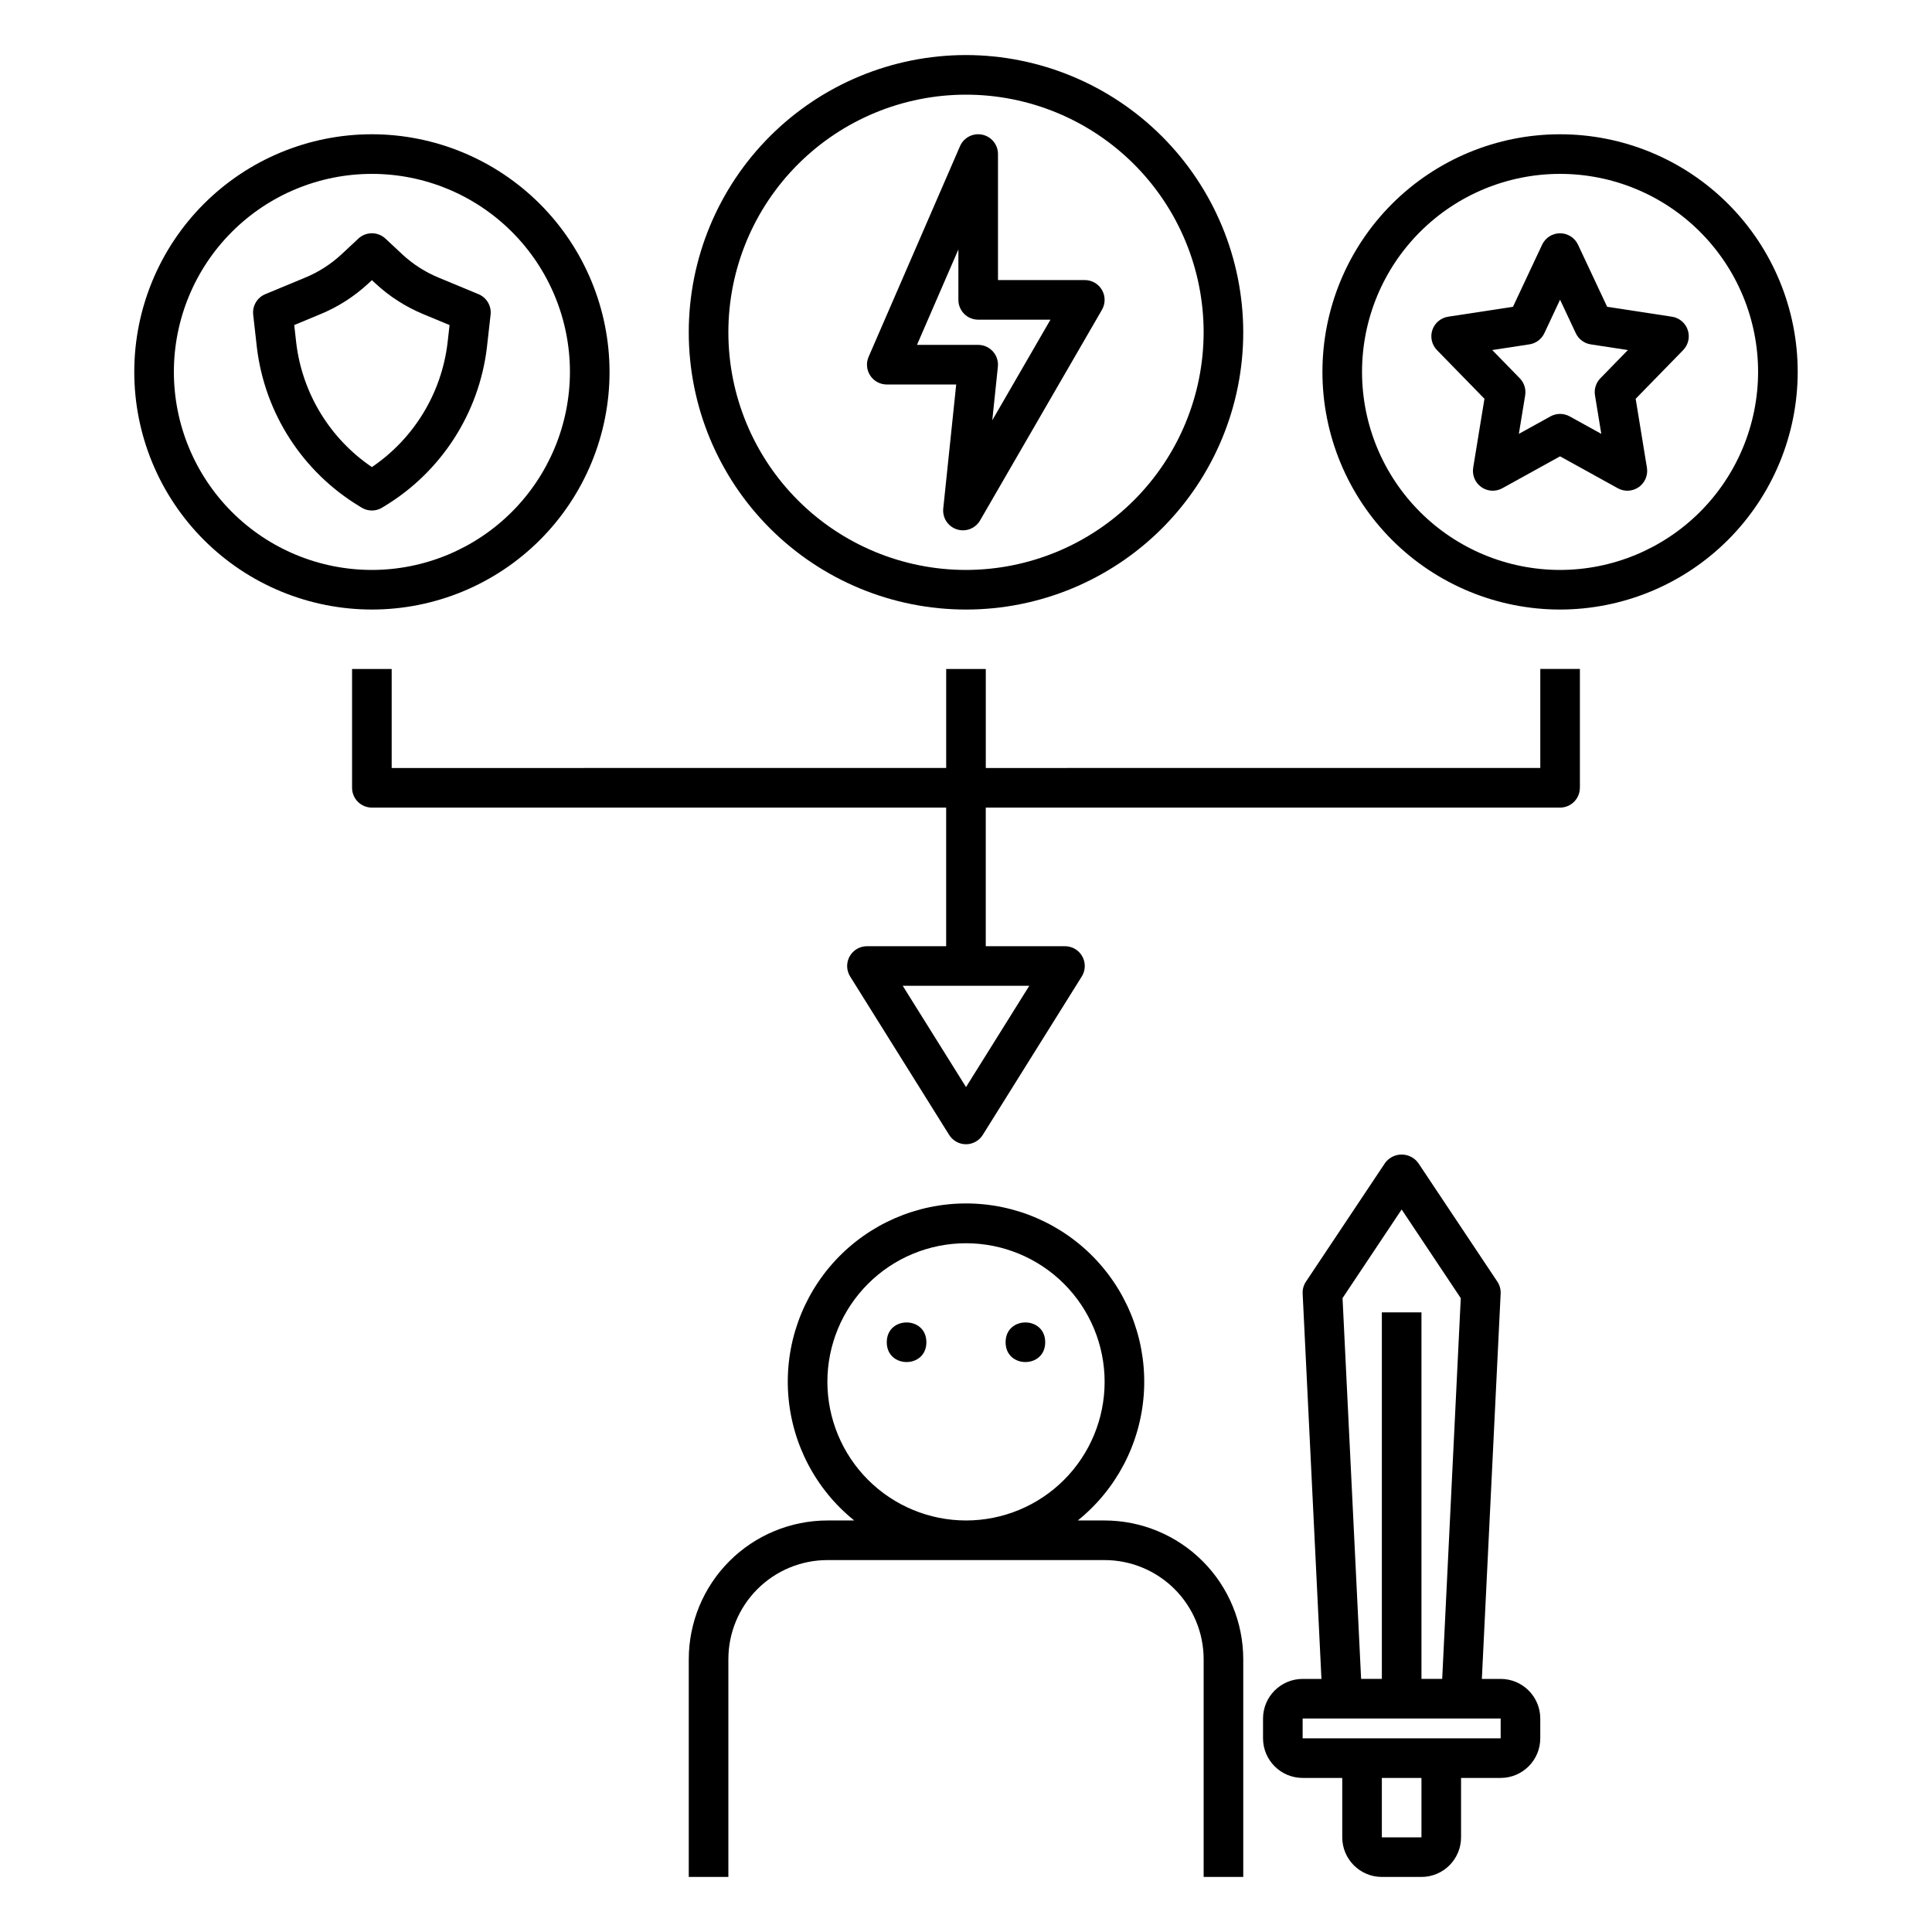
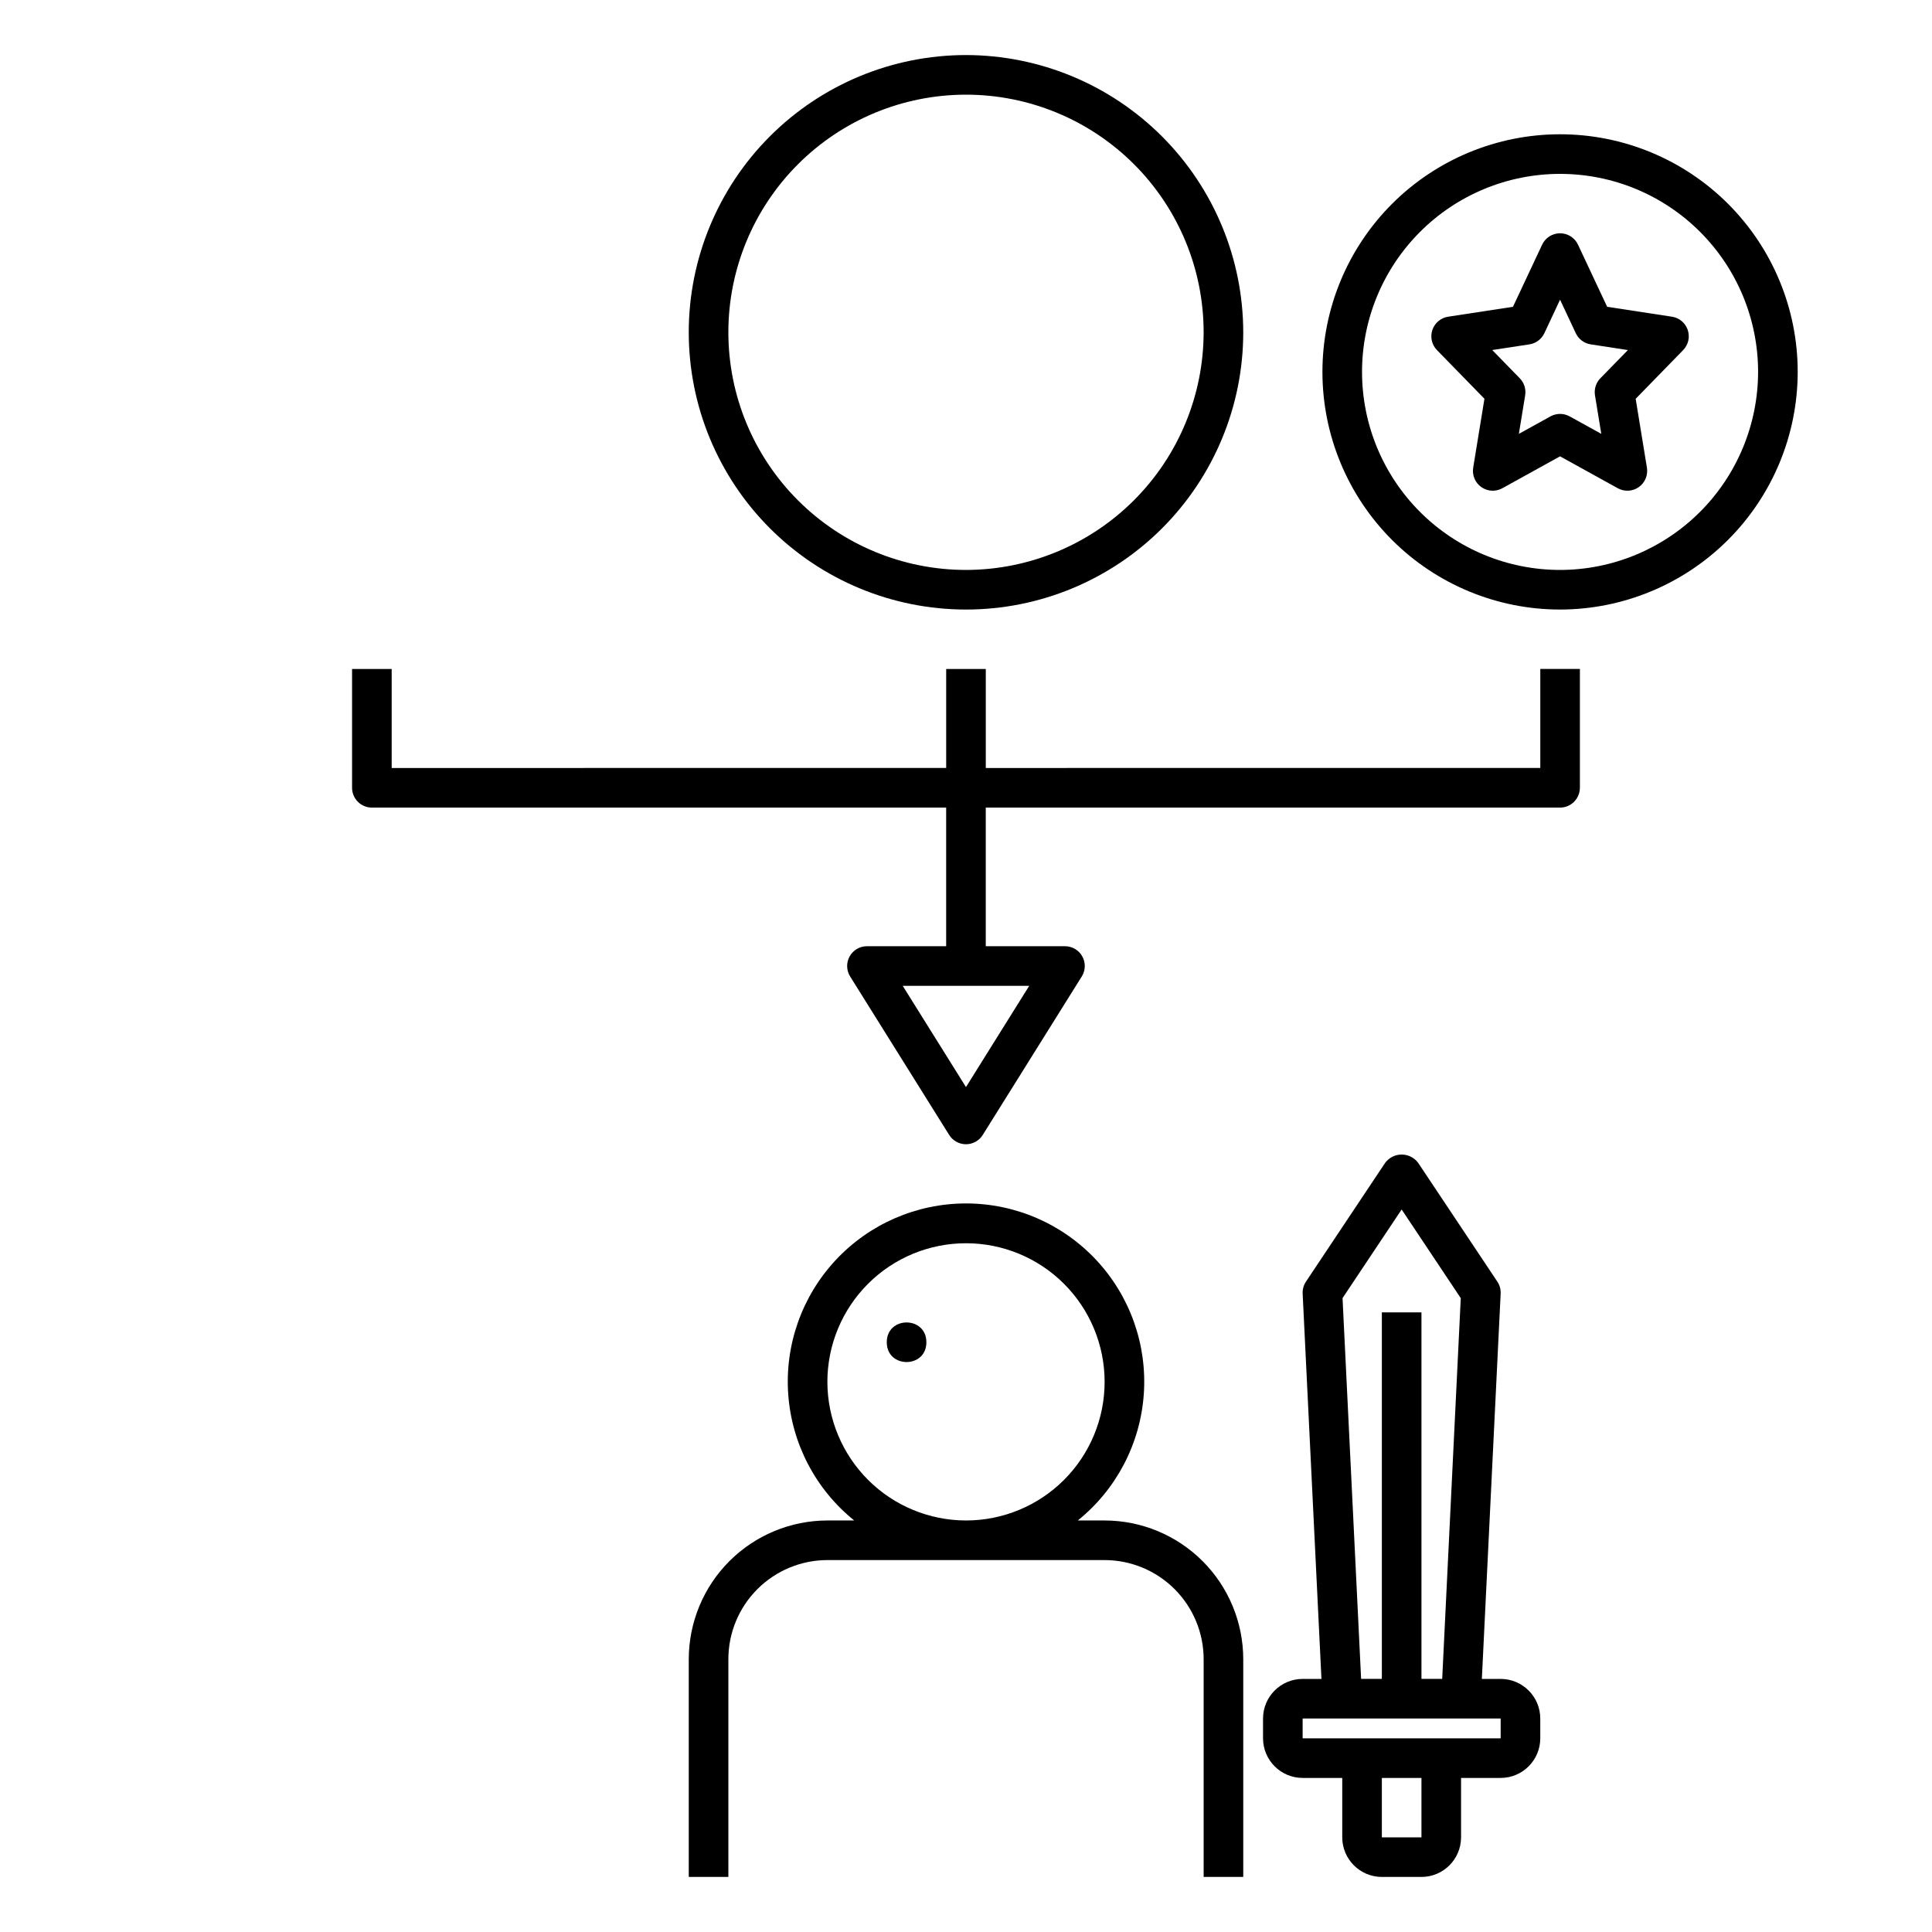
<svg xmlns="http://www.w3.org/2000/svg" fill="#000000" width="800px" height="800px" version="1.1" viewBox="144 144 512 512">
  <g>
-     <path d="m420.99 499.71c0 6.996-10.496 6.996-10.496 0 0-6.996 10.496-6.996 10.496 0" />
    <path d="m389.5 499.71c0 6.996-10.496 6.996-10.496 0 0-6.996 10.496-6.996 10.496 0" />
    <path d="m326.53 583.68v57.727h10.496v-57.727c0.008-6.957 2.773-13.625 7.695-18.547 4.918-4.918 11.586-7.688 18.543-7.695h73.473c6.957 0.008 13.625 2.777 18.547 7.695 4.918 4.922 7.684 11.59 7.695 18.547v57.727h10.496v-57.727c-0.016-9.738-3.887-19.078-10.773-25.965-6.887-6.887-16.227-10.762-25.965-10.773h-7.113c10.215-8.223 16.551-20.324 17.488-33.406 0.938-13.078-3.602-25.961-12.539-35.562-8.934-9.598-21.457-15.051-34.57-15.051-13.117 0-25.641 5.453-34.574 15.051-8.934 9.602-13.477 22.484-12.539 35.562 0.941 13.082 7.273 25.184 17.488 33.406h-7.113c-9.738 0.012-19.074 3.887-25.961 10.773-6.887 6.887-10.762 16.227-10.773 25.965zm36.734-73.473c0-9.742 3.871-19.086 10.762-25.977 6.887-6.891 16.23-10.758 25.977-10.758 9.742 0 19.086 3.867 25.977 10.758 6.887 6.891 10.758 16.234 10.758 25.977 0 9.742-3.871 19.086-10.758 25.977-6.891 6.891-16.234 10.758-25.977 10.758-9.742-0.012-19.078-3.883-25.965-10.77-6.887-6.887-10.762-16.227-10.773-25.965z" />
    <path d="m520.7 641.41c5.793-0.008 10.488-4.703 10.496-10.496v-15.742h10.496c5.793-0.008 10.488-4.703 10.496-10.496v-5.25c-0.008-5.793-4.703-10.488-10.496-10.496h-4.984l4.981-102.12c0.051-1.121-0.254-2.231-0.879-3.168l-20.992-31.488v0.004c-1.027-1.379-2.644-2.191-4.367-2.191-1.719 0-3.336 0.812-4.363 2.191l-20.992 31.488v-0.004c-0.625 0.938-0.934 2.047-0.879 3.168l4.981 102.12h-4.984c-5.793 0.008-10.488 4.703-10.496 10.496v5.25c0.008 5.793 4.703 10.488 10.496 10.496h10.496v15.742c0.008 5.793 4.703 10.488 10.496 10.496zm0-10.496h-10.496v-15.742h10.496zm-5.25-166.39 15.668 23.5-4.922 100.9h-5.496v-97.129h-10.496v97.129h-5.496l-4.922-100.91zm-26.238 140.15v-5.25h52.48v5.246z" />
    <path d="m620.41 242.56c0-16.703-6.633-32.723-18.445-44.531-11.809-11.809-27.828-18.445-44.531-18.445-16.699 0-32.719 6.637-44.531 18.445-11.809 11.809-18.445 27.828-18.445 44.531s6.637 32.719 18.445 44.531c11.812 11.809 27.832 18.445 44.531 18.445 16.699-0.02 32.707-6.66 44.512-18.465 11.809-11.809 18.449-27.816 18.465-44.512zm-62.977 52.48c-13.918 0-27.266-5.531-37.109-15.371-9.84-9.844-15.371-23.191-15.371-37.109 0-13.918 5.531-27.27 15.371-37.109 9.844-9.844 23.191-15.371 37.109-15.371 13.922 0 27.27 5.527 37.109 15.371 9.844 9.84 15.371 23.191 15.371 37.109-0.016 13.914-5.551 27.254-15.387 37.09-9.84 9.84-23.18 15.375-37.094 15.391z" />
-     <path d="m242.56 179.58c-16.703 0-32.723 6.637-44.531 18.445s-18.445 27.828-18.445 44.531 6.637 32.719 18.445 44.531c11.809 11.809 27.828 18.445 44.531 18.445s32.719-6.637 44.531-18.445c11.809-11.812 18.445-27.828 18.445-44.531-0.02-16.699-6.66-32.703-18.465-44.512-11.809-11.805-27.816-18.445-44.512-18.465zm0 115.46c-13.918 0-27.27-5.531-37.109-15.371-9.844-9.844-15.371-23.191-15.371-37.109 0-13.918 5.527-27.27 15.371-37.109 9.84-9.844 23.191-15.371 37.109-15.371 13.918 0 27.266 5.527 37.109 15.371 9.84 9.84 15.371 23.191 15.371 37.109-0.016 13.914-5.551 27.254-15.391 37.09-9.836 9.84-23.176 15.375-37.09 15.391z" />
    <path d="m400 158.59c-19.488 0-38.176 7.742-51.953 21.52-13.781 13.777-21.52 32.465-21.52 51.953 0 19.484 7.738 38.172 21.52 51.953 13.777 13.777 32.465 21.52 51.953 21.52 19.484 0 38.172-7.742 51.953-21.52 13.777-13.781 21.52-32.469 21.52-51.953-0.023-19.48-7.773-38.156-21.547-51.93-13.773-13.773-32.449-21.52-51.926-21.543zm0 136.45c-16.703 0-32.723-6.637-44.531-18.445-11.812-11.812-18.445-27.828-18.445-44.531s6.633-32.723 18.445-44.531c11.809-11.809 27.828-18.445 44.531-18.445 16.699 0 32.719 6.637 44.531 18.445 11.809 11.809 18.445 27.828 18.445 44.531-0.02 16.695-6.66 32.703-18.469 44.512-11.805 11.805-27.812 18.445-44.508 18.465z" />
    <path d="m587.09 227.93-17.176-2.625-7.727-16.465c-0.867-1.84-2.719-3.019-4.754-3.019s-3.887 1.18-4.75 3.019l-7.731 16.465-17.176 2.625h0.004c-1.945 0.297-3.562 1.656-4.188 3.519-0.625 1.867-0.152 3.926 1.219 5.332l12.582 12.898-2.984 18.27 0.004 0.004c-0.324 1.984 0.512 3.977 2.156 5.133 1.645 1.16 3.801 1.277 5.562 0.305l15.301-8.457 15.305 8.457c1.758 0.973 3.918 0.855 5.562-0.305 1.641-1.156 2.477-3.148 2.156-5.133l-2.984-18.27 12.582-12.898v-0.004c1.375-1.406 1.844-3.465 1.219-5.332-0.625-1.863-2.238-3.223-4.184-3.519zm-18.977 16.316-0.004 0.004c-1.16 1.191-1.691 2.863-1.422 4.508l1.672 10.219-8.383-4.633h-0.004c-1.578-0.871-3.496-0.871-5.074 0l-8.383 4.633 1.672-10.219h-0.004c0.27-1.645-0.262-3.316-1.426-4.508l-7.297-7.484 9.844-1.508 0.004 0.004c1.73-0.266 3.215-1.375 3.961-2.957l4.164-8.883 4.168 8.883c0.746 1.582 2.231 2.691 3.961 2.957l9.844 1.508z" />
-     <path d="m431.49 218.22h-23.012v-33.395c0-2.484-1.746-4.633-4.18-5.137-2.438-0.508-4.891 0.766-5.883 3.047l-24.219 55.82c-0.707 1.625-0.547 3.492 0.422 4.973 0.973 1.477 2.621 2.367 4.391 2.367h18.395l-3.43 32.852c-0.258 2.465 1.238 4.769 3.594 5.535 2.356 0.766 4.922-0.219 6.164-2.363l32.297-55.82c0.941-1.625 0.945-3.625 0.008-5.25s-2.672-2.629-4.547-2.629zm-24.523 37.152 1.48-14.18c0.152-1.48-0.324-2.953-1.32-4.059-0.996-1.102-2.41-1.734-3.898-1.734h-16.219l10.973-25.293v13.363c-0.004 1.391 0.551 2.727 1.535 3.711s2.32 1.539 3.711 1.535h19.156z" />
-     <path d="m270.81 221.96-10.512-4.359c-3.586-1.473-6.875-3.578-9.711-6.219v-0.004l-4.449-4.152c-2.019-1.875-5.144-1.875-7.164 0l-4.449 4.156c-2.84 2.641-6.129 4.746-9.719 6.219l-10.508 4.359h0.004c-2.16 0.898-3.465 3.113-3.203 5.438l0.984 8.734c2.109 17.445 12.133 32.953 27.176 42.039l0.527 0.328c1.695 1.055 3.84 1.055 5.535 0l0.531-0.332h0.004c15.039-9.086 25.062-24.59 27.172-42.035l0.984-8.734c0.262-2.324-1.043-4.539-3.203-5.438zm-8.215 12.992c-1.621 13.324-8.93 25.297-20.039 32.828-11.109-7.531-18.418-19.504-20.039-32.828l-0.543-4.809 6.856-2.852v0.004c4.75-1.949 9.105-4.742 12.859-8.242l0.867-0.809 0.867 0.805c3.75 3.5 8.105 6.293 12.852 8.246l6.863 2.852z" />
-     <path d="m562.69 352.77v-31.488h-10.496v26.238l-146.95 0.004v-26.242h-10.496v26.238l-146.95 0.004v-26.242h-10.496v31.488c0 1.395 0.555 2.727 1.539 3.711 0.984 0.984 2.316 1.539 3.711 1.539h152.19v36.734h-20.992c-1.906 0-3.664 1.035-4.59 2.703-0.926 1.672-0.871 3.711 0.141 5.328l26.238 41.984h0.004c0.957 1.535 2.641 2.465 4.449 2.465s3.488-0.93 4.445-2.465l26.238-41.984h0.004c1.012-1.617 1.066-3.656 0.141-5.328-0.922-1.668-2.68-2.703-4.59-2.703h-20.992v-36.734h152.19c1.395 0 2.731-0.555 3.715-1.539 0.984-0.984 1.535-2.316 1.535-3.711zm-145.92 52.48-16.766 26.836-16.77-26.836z" />
+     <path d="m562.69 352.77v-31.488h-10.496v26.238l-146.95 0.004v-26.242h-10.496v26.238l-146.95 0.004v-26.242h-10.496v31.488c0 1.395 0.555 2.727 1.539 3.711 0.984 0.984 2.316 1.539 3.711 1.539h152.19v36.734h-20.992c-1.906 0-3.664 1.035-4.59 2.703-0.926 1.672-0.871 3.711 0.141 5.328l26.238 41.984h0.004c0.957 1.535 2.641 2.465 4.449 2.465s3.488-0.93 4.445-2.465l26.238-41.984h0.004c1.012-1.617 1.066-3.656 0.141-5.328-0.922-1.668-2.68-2.703-4.59-2.703h-20.992v-36.734h152.19c1.395 0 2.731-0.555 3.715-1.539 0.984-0.984 1.535-2.316 1.535-3.711m-145.92 52.48-16.766 26.836-16.77-26.836z" />
  </g>
</svg>